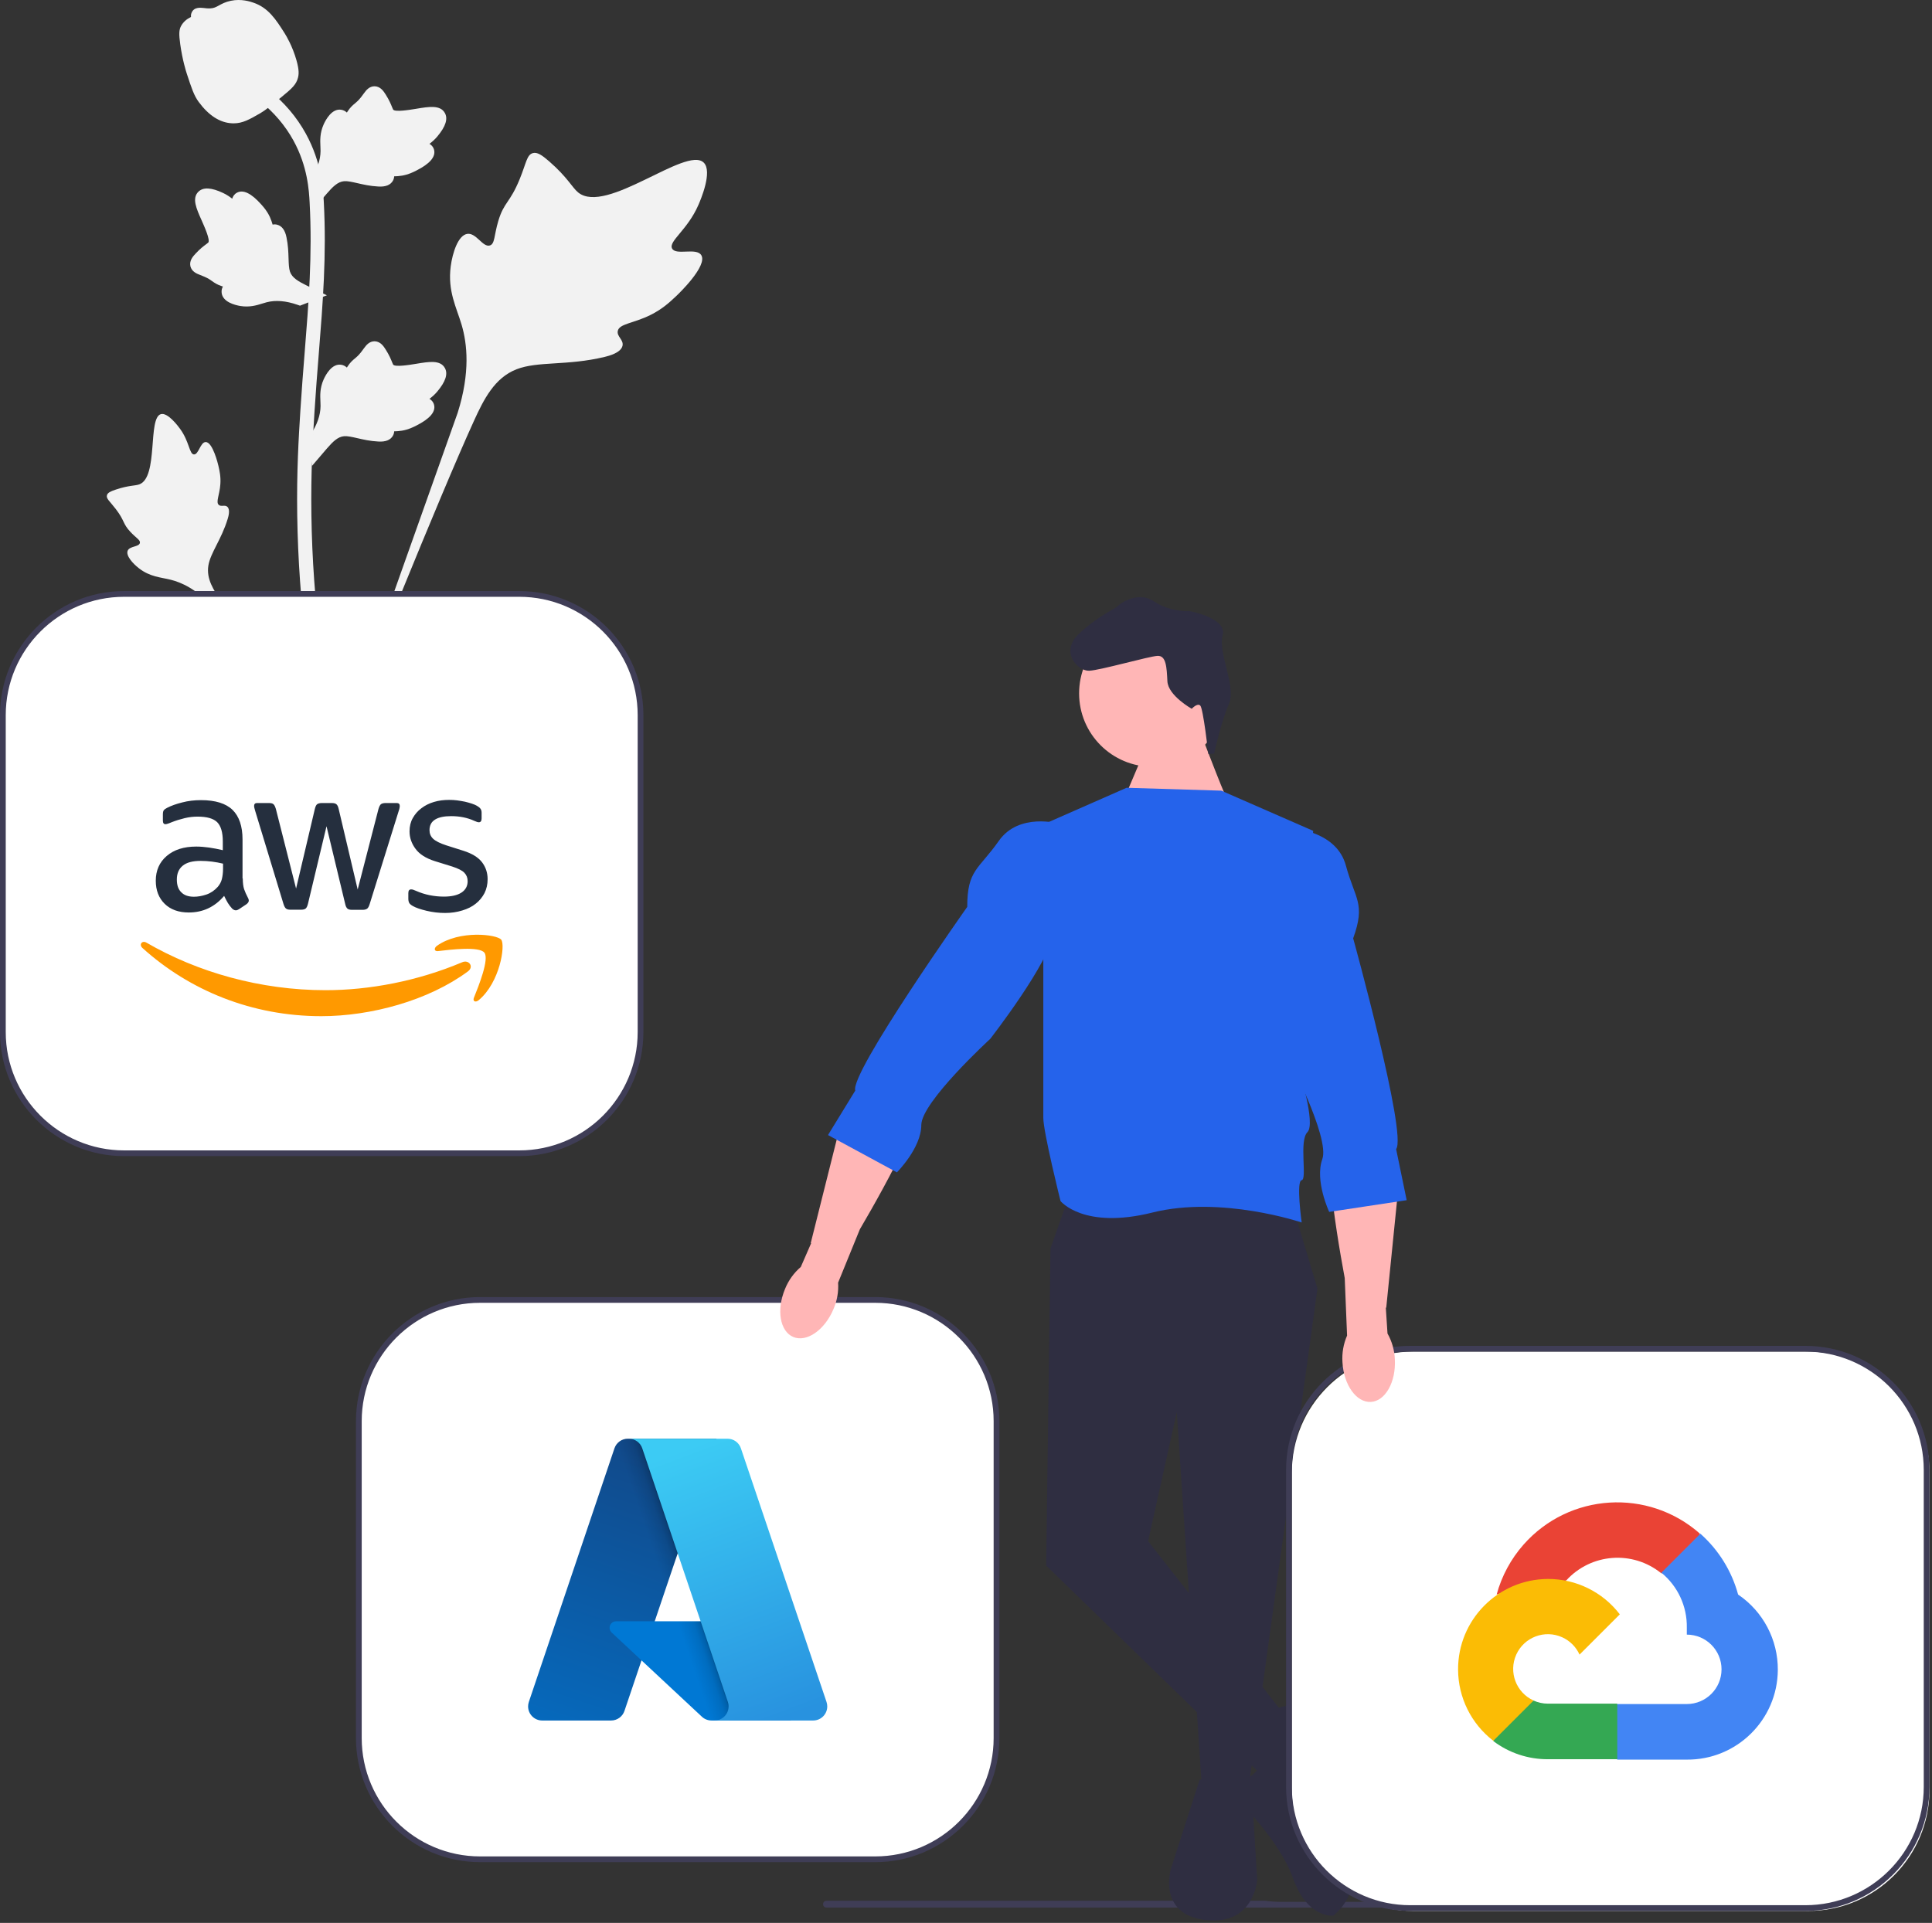
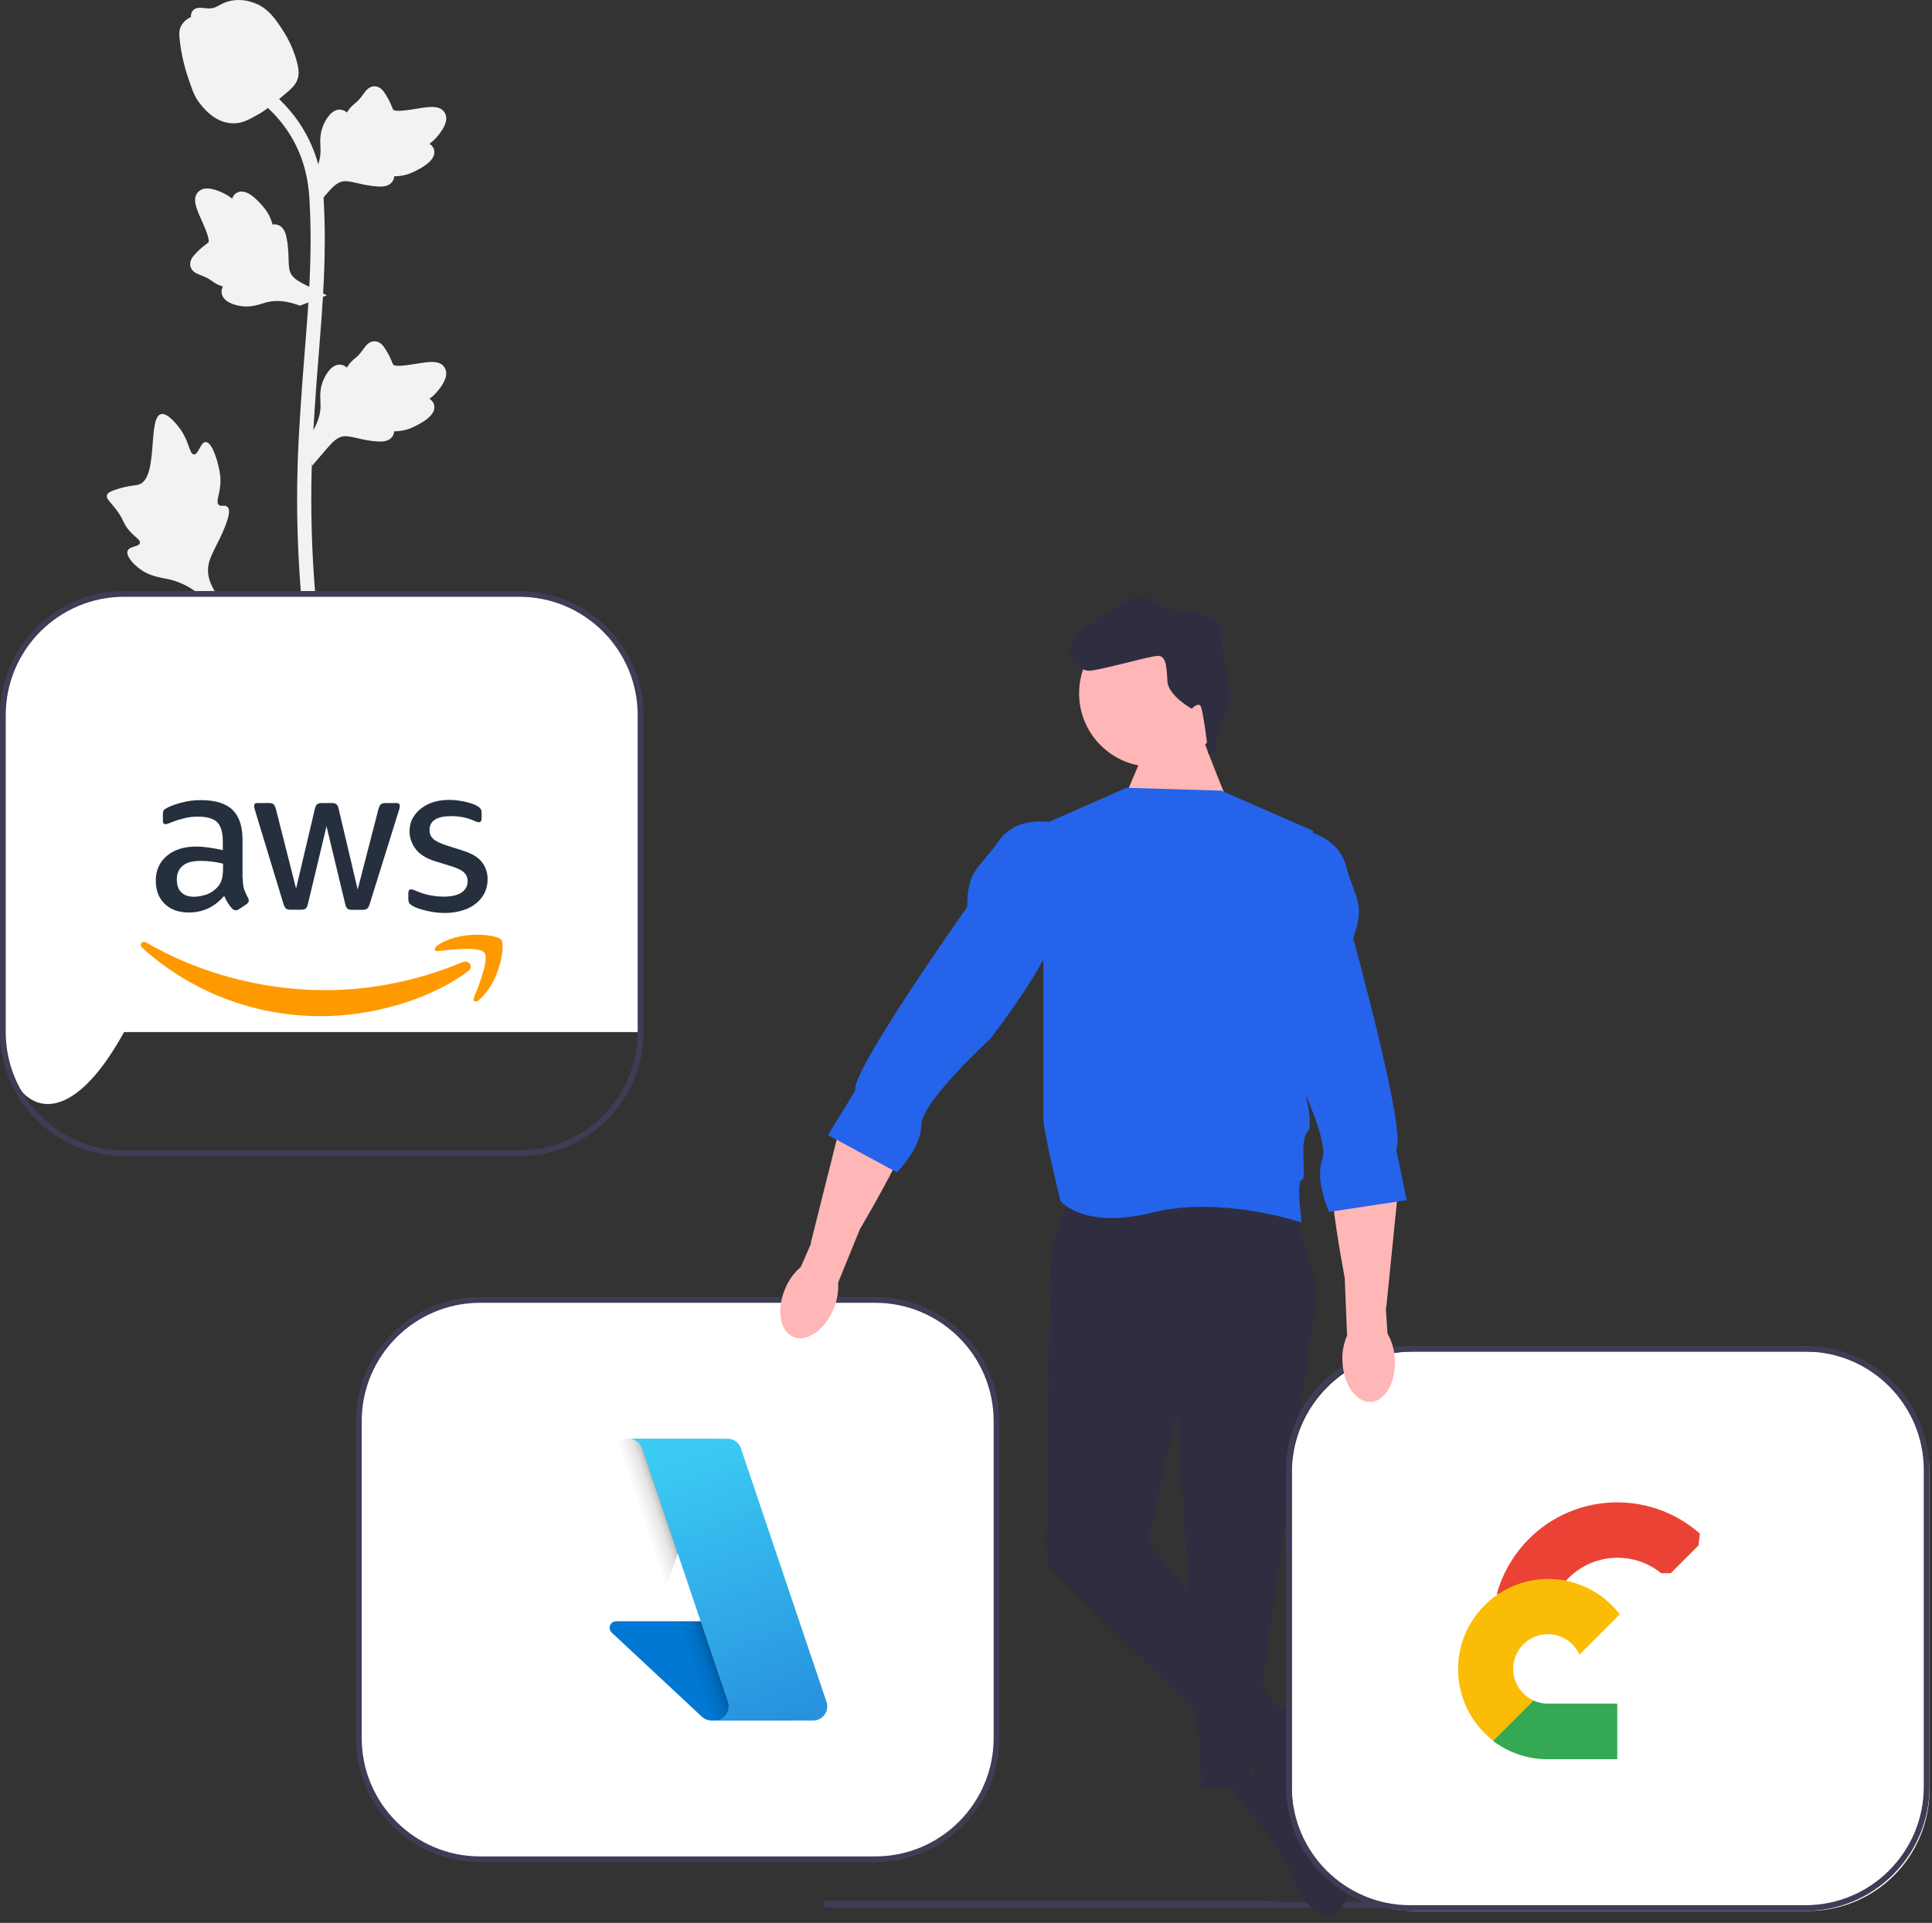
<svg xmlns="http://www.w3.org/2000/svg" width="673" height="670" viewBox="0 0 673 670" fill="none">
  <rect x="0" y="0" width="673" height="670" fill="#333333" stroke="none" />
  <g clip-path="url(#clip0_1_96)">
-     <path d="M244.301 88.934C242.638 86.13 235.443 89.132 234.12 86.587C232.802 84.051 239.487 80.188 243.306 71.361C243.995 69.769 248.335 59.738 245.122 56.642C239.032 50.776 211.162 74.987 201.409 67.064C199.269 65.325 197.773 61.854 191.295 56.218C188.718 53.976 187.16 52.964 185.652 53.34C183.512 53.875 183.342 56.739 181.047 62.37C177.606 70.816 175.57 70.306 173.565 77.044C172.077 82.046 172.417 84.954 170.665 85.52C168.187 86.322 165.905 81.017 162.764 81.492C159.559 81.977 157.621 88.154 157.009 92.779C155.86 101.458 159.048 107.186 160.814 113.208C162.734 119.753 163.874 129.705 159.44 143.795L115.557 267.436C125.245 242.066 153.296 172.518 165.084 146.673C168.486 139.212 172.244 131.645 179.958 128.658C187.385 125.782 197.586 127.499 210.59 124.366C212.109 124.001 216.324 122.928 216.854 120.449C217.293 118.4 214.814 117.256 215.194 115.336C215.705 112.762 220.58 112.73 226.571 109.76C230.795 107.665 233.427 105.174 235.69 103.032C236.373 102.386 246.515 92.667 244.301 88.934Z" fill="#F2F2F2" />
    <path d="M71.651 154.024C69.795 154.031 69.193 158.429 67.562 158.344C65.937 158.259 65.969 153.863 62.739 149.442C62.157 148.644 58.486 143.62 56.039 144.304C51.402 145.6 55.244 166.265 48.541 168.765C47.071 169.314 44.935 169.047 40.3 170.6C38.456 171.218 37.51 171.691 37.259 172.54C36.904 173.744 38.261 174.654 40.363 177.405C43.515 181.531 42.677 182.382 45.406 185.311C47.431 187.484 48.957 188.157 48.73 189.18C48.408 190.628 45.146 190.217 44.472 191.895C43.786 193.608 46.258 196.342 48.352 197.977C52.28 201.045 56.011 201.133 59.476 202.003C63.242 202.949 68.456 205.262 74.092 211.503L122.114 268.716C112.458 256.641 86.417 222.806 77.133 209.564C74.453 205.741 71.823 201.714 72.583 197.065C73.315 192.59 77.1 188.079 79.315 180.793C79.574 179.942 80.263 177.564 79.2 176.588C78.32 175.782 77.044 176.668 76.212 175.927C75.095 174.934 76.486 172.532 76.757 168.735C76.948 166.057 76.484 164.047 76.086 162.318C75.966 161.797 74.122 154.015 71.651 154.024Z" fill="#F2F2F2" />
    <path d="M108.684 162.337L107.566 152.353L108.077 151.597C110.441 148.097 111.646 144.679 111.661 141.435C111.663 140.919 111.639 140.403 111.615 139.877C111.519 137.795 111.398 135.206 112.748 132.189C113.505 130.506 115.631 126.611 118.827 127.093C119.687 127.214 120.338 127.609 120.832 128.072C120.905 127.956 120.979 127.84 121.059 127.715C122.054 126.196 122.842 125.546 123.602 124.919C124.185 124.437 124.788 123.94 125.732 122.764C126.147 122.248 126.47 121.795 126.742 121.414C127.569 120.262 128.649 118.888 130.553 118.912C132.587 119.009 133.653 120.691 134.359 121.805C135.62 123.791 136.191 125.223 136.569 126.172C136.707 126.519 136.863 126.91 136.943 127.03C137.599 127.994 142.928 127.093 144.936 126.765C149.445 126.013 153.348 125.362 154.955 128.207C156.108 130.241 155.252 132.931 152.335 136.416C151.427 137.501 150.46 138.325 149.602 138.971C150.313 139.395 150.949 140.046 151.207 141.068C151.815 143.488 149.735 145.913 145.027 148.285C143.858 148.878 142.284 149.668 140.079 150.049C139.04 150.228 138.105 150.271 137.304 150.295C137.288 150.758 137.179 151.259 136.897 151.775C136.07 153.293 134.349 154.017 131.756 153.843C128.902 153.694 126.552 153.149 124.479 152.672C122.669 152.257 121.109 151.905 119.885 151.987C117.614 152.17 115.864 153.988 113.811 156.345L108.684 162.337Z" fill="#F2F2F2" />
    <path d="M113.872 102.894L104.499 106.509L103.637 106.206C99.652 104.807 96.04 104.508 92.898 105.317C92.399 105.445 91.906 105.6 91.404 105.756C89.414 106.378 86.94 107.151 83.679 106.611C81.859 106.305 77.552 105.237 77.208 102.023C77.106 101.16 77.324 100.43 77.646 99.835C77.516 99.794 77.385 99.751 77.243 99.706C75.522 99.129 74.693 98.531 73.894 97.956C73.28 97.514 72.646 97.057 71.269 96.441C70.665 96.171 70.145 95.974 69.707 95.807C68.383 95.299 66.78 94.603 66.32 92.755C65.898 90.763 67.255 89.306 68.153 88.34C69.754 86.617 70.994 85.701 71.817 85.094C72.118 84.873 72.456 84.623 72.552 84.515C73.319 83.636 71.095 78.71 70.269 76.851C68.397 72.68 66.778 69.07 69.121 66.793C70.797 65.163 73.616 65.308 77.727 67.246C79.007 67.849 80.049 68.575 80.892 69.241C81.122 68.446 81.59 67.665 82.513 67.157C84.7 65.955 87.573 67.352 91.061 71.304C91.931 72.285 93.095 73.606 94.023 75.643C94.459 76.603 94.738 77.496 94.965 78.264C95.416 78.163 95.929 78.141 96.499 78.283C98.178 78.698 99.314 80.179 99.804 82.732C100.383 85.53 100.452 87.942 100.517 90.068C100.575 91.924 100.63 93.522 101.02 94.685C101.773 96.835 103.975 98.067 106.776 99.455L113.872 102.894Z" fill="#F2F2F2" />
    <path d="M108.684 73.482L107.566 63.499L108.077 62.742C110.441 59.242 111.646 55.824 111.661 52.58C111.663 52.064 111.639 51.548 111.615 51.023C111.519 48.94 111.398 46.351 112.748 43.334C113.505 41.651 115.631 37.756 118.827 38.238C119.687 38.359 120.338 38.754 120.832 39.217C120.905 39.101 120.979 38.985 121.059 38.86C122.054 37.342 122.842 36.691 123.602 36.064C124.185 35.582 124.788 35.086 125.732 33.909C126.147 33.393 126.47 32.94 126.742 32.559C127.569 31.407 128.649 30.033 130.553 30.057C132.587 30.154 133.653 31.836 134.359 32.95C135.62 34.936 136.191 36.368 136.569 37.317C136.707 37.664 136.863 38.055 136.943 38.175C137.599 39.14 142.928 38.238 144.936 37.91C149.445 37.158 153.348 36.508 154.955 39.352C156.108 41.386 155.252 44.076 152.335 47.561C151.427 48.646 150.46 49.47 149.602 50.116C150.313 50.541 150.949 51.191 151.207 52.213C151.815 54.633 149.735 57.058 145.027 59.43C143.858 60.023 142.284 60.813 140.079 61.194C139.04 61.373 138.105 61.416 137.304 61.44C137.288 61.903 137.179 62.404 136.897 62.92C136.07 64.439 134.349 65.162 131.756 64.988C128.902 64.839 126.552 64.294 124.479 63.817C122.669 63.402 121.109 63.05 119.885 63.132C117.614 63.315 115.864 65.133 113.811 67.49L108.684 73.482Z" fill="#F2F2F2" />
    <path d="M118.899 267.274L116.807 265.963L114.368 266.242C114.329 266.016 114.196 265.495 113.996 264.68C112.905 260.216 109.576 246.632 106.799 225.237C104.861 210.303 103.765 194.949 103.538 179.595C103.311 164.217 104.039 152.575 104.623 143.218C105.064 136.161 105.599 129.441 106.124 122.894C107.522 105.405 108.841 88.884 107.86 70.595C107.643 66.511 107.187 58.013 102.222 48.969C99.341 43.724 95.374 39.067 90.428 35.134L93.504 31.267C98.963 35.616 103.352 40.774 106.551 46.597C112.056 56.624 112.553 65.885 112.791 70.334C113.789 88.947 112.456 105.627 111.044 123.285C110.523 129.807 109.988 136.498 109.549 143.527C108.971 152.797 108.25 164.338 108.474 179.518C108.696 194.689 109.781 209.855 111.692 224.601C114.435 245.725 117.716 259.108 118.793 263.504C119.367 265.852 119.487 266.343 118.899 267.274Z" fill="#F2F2F2" />
    <path d="M81.375 42.977C81.172 42.977 80.967 42.972 80.76 42.958C76.556 42.731 72.664 40.215 69.188 35.481C67.559 33.254 66.725 30.713 65.062 25.647C64.804 24.866 63.55 20.903 62.789 15.451C62.29 11.888 62.352 10.399 63.059 9.083C63.842 7.617 65.11 6.595 66.537 5.906C66.474 5.433 66.525 4.947 66.73 4.45C67.571 2.392 69.808 2.662 71.017 2.792C71.63 2.869 72.394 2.97 73.218 2.927C74.515 2.864 75.212 2.478 76.267 1.9C77.277 1.345 78.533 0.656 80.396 0.275C84.07 -0.491 87.148 0.55 88.162 0.892C93.501 2.671 96.133 6.822 99.18 11.628C99.787 12.592 101.872 16.102 103.249 20.913C104.242 24.384 104.102 25.926 103.803 27.073C103.196 29.431 101.761 30.781 98.119 33.76C94.316 36.879 92.407 38.441 90.768 39.39C86.952 41.593 84.556 42.977 81.375 42.977Z" fill="#F2F2F2" />
    <path d="M286.706 663.479C286.706 664.139 287.236 664.669 287.896 664.669H535.186C535.846 664.669 536.376 664.139 536.376 663.479C536.376 663.159 536.256 662.879 536.056 662.669H446.336C444.426 662.669 442.556 662.539 440.716 662.289H287.896C287.236 662.289 286.706 662.819 286.706 663.479Z" fill="#3F3D56" />
    <path d="M167.23 452.944H304.899C328.222 452.944 347.129 471.851 347.129 495.174V605.607C347.129 628.93 328.222 647.837 304.899 647.837H167.23C143.907 647.837 125 628.93 125 605.607V495.174C125 471.851 143.907 452.944 167.23 452.944Z" fill="white" />
    <path d="M124 605.607V495.174C124 471.337 143.393 451.944 167.23 451.944H304.899C328.736 451.944 348.129 471.337 348.129 495.174V605.607C348.129 629.444 328.736 648.836 304.899 648.836H167.23C143.393 648.836 124 629.444 124 605.607ZM167.23 453.944C144.496 453.944 126 472.44 126 495.174V605.607C126 628.341 144.496 646.836 167.23 646.836H304.899C327.633 646.836 346.129 628.341 346.129 605.607V495.174C346.129 472.44 327.633 453.944 304.899 453.944H167.23Z" fill="#3F3D56" />
-     <path d="M218.701 501.297H249.536L217.526 596.14C216.851 598.138 214.978 599.484 212.868 599.484H188.871C186.16 599.485 183.962 597.287 183.961 594.576C183.961 594.042 184.048 593.512 184.219 593.007L214.042 504.641C214.716 502.642 216.591 501.296 218.701 501.295L218.701 501.297Z" fill="url(#paint0_linear_1_96)" />
    <path d="M263.51 564.911H214.612C213.362 564.91 212.347 565.922 212.346 567.172C212.345 567.801 212.606 568.401 213.066 568.83L244.487 598.157C245.402 599.01 246.606 599.485 247.857 599.484H275.545L263.51 564.911Z" fill="#0078D4" />
    <path d="M218.701 501.297C216.566 501.288 214.674 502.67 214.031 504.706L184.256 592.926C183.341 595.475 184.666 598.282 187.215 599.196C187.75 599.389 188.315 599.486 188.884 599.484H213.501C215.367 599.151 216.91 597.839 217.539 596.05L223.477 578.55L244.687 598.333C245.576 599.069 246.691 599.475 247.844 599.484H275.429L263.331 564.911L228.062 564.92L249.648 501.297L218.701 501.297Z" fill="url(#paint1_linear_1_96)" />
    <path d="M258.086 504.636C257.412 502.64 255.54 501.296 253.434 501.297H219.068C221.174 501.297 223.046 502.64 223.72 504.636L253.544 593.005C254.411 595.575 253.032 598.36 250.462 599.228C249.956 599.398 249.426 599.485 248.892 599.485H283.259C285.971 599.485 288.169 597.286 288.168 594.574C288.168 594.041 288.081 593.511 287.91 593.005L258.086 504.636Z" fill="url(#paint2_linear_1_96)" />
-     <path d="M43.23 206.944H180.899C204.222 206.944 223.129 225.851 223.129 249.174V359.607C223.129 382.93 204.222 401.837 180.899 401.837H43.23C19.907 401.837 1 382.93 1 359.607V249.174C1 225.851 19.907 206.944 43.23 206.944Z" fill="white" />
+     <path d="M43.23 206.944H180.899C204.222 206.944 223.129 225.851 223.129 249.174V359.607H43.23C19.907 401.837 1 382.93 1 359.607V249.174C1 225.851 19.907 206.944 43.23 206.944Z" fill="white" />
    <path d="M0 359.607V249.175C0 225.338 19.393 205.945 43.23 205.945H180.899C204.736 205.945 224.129 225.338 224.129 249.175V359.607C224.129 383.444 204.736 402.837 180.899 402.837H43.23C19.393 402.837 0 383.444 0 359.607ZM43.23 207.945C20.496 207.945 2 226.44 2 249.175V359.607C2 382.342 20.496 400.837 43.23 400.837H180.899C203.633 400.837 222.129 382.342 222.129 359.607V249.175C222.129 226.44 203.633 207.945 180.899 207.945L43.23 207.945Z" fill="#3F3D56" />
    <path d="M84.569 306.08C84.569 307.631 84.737 308.889 85.03 309.811C85.365 310.733 85.784 311.739 86.371 312.828C86.581 313.164 86.665 313.499 86.665 313.792C86.665 314.211 86.413 314.63 85.868 315.05L83.228 316.81C82.85 317.061 82.473 317.187 82.138 317.187C81.719 317.187 81.3 316.977 80.881 316.6C80.294 315.972 79.791 315.301 79.372 314.63C78.953 313.918 78.534 313.122 78.073 312.158C74.803 316.013 70.696 317.941 65.751 317.941C62.23 317.941 59.422 316.936 57.368 314.924C55.315 312.912 54.267 310.23 54.267 306.877C54.267 303.314 55.524 300.422 58.081 298.243C60.637 296.063 64.032 294.974 68.349 294.974C69.774 294.974 71.241 295.1 72.792 295.309C74.342 295.519 75.935 295.854 77.612 296.231V293.172C77.612 289.986 76.941 287.765 75.642 286.466C74.3 285.166 72.037 284.538 68.81 284.538C67.343 284.538 65.834 284.705 64.284 285.083C62.733 285.46 61.224 285.921 59.757 286.508C59.087 286.801 58.584 286.969 58.29 287.053C57.997 287.136 57.787 287.178 57.62 287.178C57.033 287.178 56.739 286.759 56.739 285.879V283.825C56.739 283.155 56.823 282.652 57.033 282.358C57.242 282.065 57.62 281.772 58.206 281.478C59.673 280.724 61.434 280.095 63.487 279.592C65.541 279.047 67.72 278.796 70.025 278.796C75.013 278.796 78.659 279.927 81.006 282.191C83.311 284.454 84.485 287.891 84.485 292.501V306.08L84.569 306.08ZM67.553 312.451C68.936 312.451 70.361 312.2 71.87 311.697C73.379 311.194 74.72 310.272 75.851 309.014C76.522 308.218 77.025 307.338 77.276 306.332C77.528 305.326 77.695 304.111 77.695 302.686V300.925C76.48 300.632 75.181 300.38 73.84 300.213C72.498 300.045 71.199 299.961 69.9 299.961C67.092 299.961 65.038 300.506 63.655 301.638C62.272 302.769 61.601 304.362 61.601 306.458C61.601 308.428 62.104 309.894 63.152 310.9C64.158 311.948 65.625 312.451 67.553 312.451ZM101.208 316.977C100.453 316.977 99.951 316.852 99.615 316.558C99.28 316.307 98.987 315.72 98.735 314.924L88.886 282.526C88.634 281.688 88.509 281.143 88.509 280.85C88.509 280.179 88.844 279.802 89.514 279.802H93.622C94.418 279.802 94.963 279.928 95.256 280.221C95.592 280.472 95.843 281.059 96.095 281.855L103.136 309.601L109.674 281.855C109.884 281.017 110.135 280.472 110.47 280.221C110.806 279.969 111.392 279.802 112.147 279.802H115.5C116.296 279.802 116.841 279.928 117.176 280.221C117.511 280.472 117.805 281.059 117.973 281.855L124.595 309.936L131.845 281.855C132.097 281.017 132.39 280.472 132.684 280.221C133.019 279.969 133.564 279.802 134.318 279.802H138.216C138.886 279.802 139.264 280.137 139.264 280.85C139.264 281.059 139.222 281.269 139.18 281.52C139.138 281.772 139.054 282.107 138.886 282.568L128.786 314.966C128.534 315.804 128.241 316.349 127.906 316.6C127.57 316.852 127.025 317.019 126.313 317.019H122.709C121.912 317.019 121.367 316.894 121.032 316.6C120.697 316.307 120.403 315.762 120.236 314.924L113.739 287.891L107.285 314.882C107.075 315.72 106.824 316.265 106.489 316.558C106.153 316.852 105.567 316.977 104.812 316.977L101.208 316.977ZM155.064 318.109C152.885 318.109 150.706 317.858 148.61 317.355C146.514 316.852 144.88 316.307 143.79 315.678C143.12 315.301 142.658 314.882 142.491 314.505C142.323 314.127 142.239 313.708 142.239 313.331V311.194C142.239 310.314 142.575 309.894 143.203 309.894C143.455 309.894 143.706 309.936 143.958 310.02C144.209 310.104 144.586 310.272 145.006 310.439C146.431 311.068 147.981 311.571 149.616 311.906C151.292 312.241 152.927 312.409 154.603 312.409C157.244 312.409 159.297 311.948 160.722 311.026C162.147 310.104 162.902 308.763 162.902 307.044C162.902 305.871 162.525 304.907 161.77 304.111C161.016 303.314 159.591 302.602 157.537 301.931L151.46 300.045C148.4 299.081 146.137 297.656 144.754 295.77C143.371 293.926 142.659 291.872 142.659 289.693C142.659 287.933 143.036 286.382 143.79 285.041C144.545 283.7 145.55 282.526 146.808 281.604C148.065 280.64 149.49 279.928 151.167 279.425C152.843 278.922 154.603 278.712 156.447 278.712C157.37 278.712 158.333 278.754 159.256 278.88C160.219 279.005 161.1 279.173 161.98 279.341C162.818 279.55 163.614 279.76 164.369 280.011C165.123 280.263 165.71 280.514 166.129 280.766C166.716 281.101 167.135 281.436 167.386 281.814C167.638 282.149 167.764 282.61 167.764 283.197V285.167C167.764 286.047 167.428 286.508 166.8 286.508C166.464 286.508 165.92 286.34 165.207 286.005C162.818 284.915 160.136 284.37 157.16 284.37C154.771 284.37 152.885 284.747 151.586 285.544C150.286 286.34 149.616 287.555 149.616 289.274C149.616 290.447 150.035 291.453 150.873 292.25C151.711 293.046 153.262 293.842 155.484 294.555L161.435 296.441C164.453 297.405 166.632 298.746 167.931 300.464C169.231 302.183 169.859 304.153 169.859 306.332C169.859 308.134 169.482 309.769 168.77 311.194C168.015 312.619 167.009 313.876 165.71 314.882C164.411 315.93 162.86 316.684 161.058 317.229C159.172 317.816 157.202 318.109 155.064 318.109Z" fill="#252F3E" />
    <path fill-rule="evenodd" clip-rule="evenodd" d="M162.986 338.478C149.197 348.663 129.163 354.069 111.937 354.069C87.796 354.069 66.044 345.142 49.614 330.305C48.315 329.132 49.489 327.539 51.039 328.461C68.81 338.772 90.73 345.016 113.404 345.016C128.702 345.016 145.508 341.831 160.974 335.293C163.279 334.245 165.249 336.802 162.986 338.478Z" fill="#FF9900" />
    <path fill-rule="evenodd" clip-rule="evenodd" d="M168.728 331.94C166.967 329.677 157.076 330.85 152.592 331.395C151.25 331.563 151.041 330.389 152.256 329.509C160.136 323.977 173.086 325.569 174.595 327.414C176.104 329.3 174.176 342.25 166.8 348.453C165.668 349.417 164.578 348.914 165.081 347.657C166.758 343.508 170.488 334.161 168.728 331.94Z" fill="#FF9900" />
    <path d="M428.43 280.491C427.43 279.491 419.43 258.491 419.43 258.491L400.43 257.491L391.737 277.987L428.43 280.491Z" fill="#FFB6B6" />
    <path d="M401.474 267.166C415.599 267.166 427.05 255.715 427.05 241.59C427.05 227.465 415.599 216.015 401.474 216.015C387.35 216.015 375.899 227.465 375.899 241.59C375.899 255.715 387.35 267.166 401.474 267.166Z" fill="#FFB6B6" />
    <path d="M449.93 418.991L458.93 448.991L434.93 622.991H418.682L409.93 491.991L399.93 536.991L450.93 601.991L437.93 616.991L364.43 545.491L365.93 434.991L371.93 417.991L449.93 418.991Z" fill="#2F2E41" />
    <path d="M422.916 262.6L420.919 262.698C420.919 262.698 419.132 246.767 418.084 245.817C417.036 244.868 415.137 246.964 415.137 246.964C415.137 246.964 406.901 242.364 406.655 237.37C406.409 232.376 406.212 228.381 403.216 228.528C400.219 228.676 383.437 233.507 379.442 233.704C375.446 233.901 369.109 227.205 375.806 220.868C382.502 214.53 388.396 212.238 389.346 211.19C390.295 210.142 396.547 205.829 402.009 209.565C407.472 213.3 414.463 212.956 414.463 212.956C414.463 212.956 427.595 215.313 425.893 221.404C424.19 227.495 430.773 239.185 428.072 245.325C425.371 251.466 422.916 262.6 422.916 262.6Z" fill="#2F2E41" />
-     <path d="M417.931 619.991L435.931 621.991L437.931 654.991C437.931 654.991 436.931 670.991 419.931 668.991C402.931 666.991 407.93 650.991 407.93 650.991L417.931 619.991Z" fill="#2F2E41" />
    <path d="M441.43 596.491C441.43 596.491 454.43 590.491 456.43 597.491L460.43 611.491C460.43 611.491 460.43 625.491 461.43 626.491C462.43 627.491 481.43 653.491 464.43 667.491C464.43 667.491 455.43 668.491 450.43 654.491C445.43 640.491 430.43 626.491 430.43 626.491C430.43 626.491 427.525 619.491 432.478 619.991C437.43 620.491 444.43 608.491 442.43 604.491C440.43 600.491 441.43 596.491 441.43 596.491Z" fill="#2F2E41" />
    <path d="M276.329 465.845C271.676 463.886 270.401 456.371 273.481 449.058C274.672 446.12 276.548 443.51 278.954 441.445L282.548 433.202L282.42 433.115L292.753 391.933C295.156 382.357 301.771 374.279 310.856 370.415C316.26 368.117 321.388 367.701 322.879 373.208C325.354 382.346 309.237 411.78 299.52 428.341L291.949 446.919C292.153 450.083 291.597 453.251 290.326 456.156C287.248 463.467 280.981 467.805 276.329 465.845Z" fill="#FFB6B6" />
    <path d="M392.43 274.491L425.43 275.491L457.43 289.491L452.43 372.491C452.43 372.491 458.43 391.491 455.43 394.491C452.43 397.491 455.43 410.94 453.43 411.215C451.43 411.491 453.43 425.955 453.43 425.955C453.43 425.955 425.43 416.491 401.43 422.491C377.43 428.491 369.43 418.491 369.43 418.491C369.43 418.491 363.43 394.491 363.43 389.491V287.247L392.43 274.491Z" fill="#2563EB" />
    <path d="M368.93 286.991C368.93 286.991 354.93 282.991 347.93 292.991C340.93 302.991 336.93 302.991 336.93 315.991C336.93 315.991 295.93 373.991 297.93 379.991L288.43 395.491L312.43 408.491C312.43 408.491 320.93 399.991 320.93 391.991C320.93 383.991 344.93 361.991 344.93 361.991C344.93 361.991 365.93 334.991 366.93 324.991C367.93 314.991 368.93 286.991 368.93 286.991Z" fill="#2563EB" />
    <path d="M492.23 470.944H629.899C653.222 470.944 672.129 489.851 672.129 513.174V623.607C672.129 646.93 653.222 665.837 629.899 665.837H492.23C468.907 665.837 450 646.93 450 623.607V513.174C450 489.851 468.907 470.944 492.23 470.944Z" fill="white" />
    <path d="M448 622.607V512.175C448 488.338 467.393 468.945 491.23 468.945H628.899C652.736 468.945 672.129 488.338 672.129 512.175V622.607C672.129 646.444 652.736 665.837 628.899 665.837H491.23C467.393 665.837 448 646.444 448 622.607ZM491.23 470.945C468.496 470.945 450 489.44 450 512.175V622.607C450 645.342 468.496 663.837 491.23 663.837H628.899C651.633 663.837 670.129 645.342 670.129 622.607V512.175C670.129 489.44 651.633 470.945 628.899 470.945H491.23Z" fill="#3F3D56" />
    <path d="M578.589 548.156H581.986L591.668 538.474L592.143 534.363C574.124 518.459 546.623 520.173 530.719 538.193C526.301 543.198 523.094 549.152 521.346 555.596C522.425 555.154 523.62 555.082 524.743 555.392L544.107 552.198C544.107 552.198 545.092 550.568 545.602 550.67C554.216 541.21 568.711 540.107 578.656 548.156L578.589 548.156Z" fill="#EA4335" />
-     <path d="M605.46 555.596C603.235 547.401 598.665 540.033 592.313 534.397L578.724 547.986C584.462 552.675 587.731 559.737 587.591 567.146V569.558C594.27 569.558 599.685 574.973 599.685 581.652C599.685 588.331 594.27 593.746 587.591 593.746H563.403L560.991 596.192V610.698L563.403 613.11H587.591C604.964 613.245 619.158 599.271 619.293 581.898C619.375 571.368 614.183 561.495 605.46 555.596Z" fill="#4285F4" />
    <path d="M539.181 612.974H563.369V593.61H539.181C537.458 593.61 535.755 593.239 534.188 592.523L530.79 593.576L521.04 603.258L520.191 606.655C525.659 610.784 532.33 613.004 539.181 612.974Z" fill="#34A853" />
    <path d="M539.181 550.16C521.808 550.264 507.808 564.432 507.912 581.805C507.97 591.507 512.501 600.639 520.191 606.553L534.221 592.523C528.135 589.773 525.429 582.609 528.18 576.522C530.93 570.435 538.093 567.73 544.18 570.48C546.862 571.692 549.01 573.84 550.222 576.522L564.252 562.492C558.283 554.688 549.007 550.125 539.181 550.16Z" fill="#FBBC05" />
    <path d="M477.513 488.474C482.555 488.209 486.304 481.574 485.889 473.649C485.767 470.482 484.887 467.389 483.325 464.631L482.742 455.657L482.892 455.619L487.149 413.374C488.139 403.551 484.658 393.708 477.424 386.99C473.12 382.994 468.437 380.862 465.166 385.536C459.737 393.292 464.907 426.449 468.427 445.325L469.244 465.369C467.977 468.276 467.426 471.445 467.635 474.609C468.049 482.531 472.472 488.738 477.513 488.474Z" fill="#FFB6B6" />
    <path d="M451.109 288.807C451.109 288.807 465.636 289.796 468.827 301.578C472.017 313.36 475.78 314.718 471.368 326.946C471.368 326.946 490.25 395.419 486.332 400.384L490.008 418.188L463.02 422.271C463.02 422.271 457.909 411.391 460.624 403.866C463.34 396.34 448.231 367.501 448.231 367.501C448.231 367.501 437.641 334.976 440.094 325.23C442.547 315.484 451.109 288.807 451.109 288.807Z" fill="#2563EB" />
  </g>
  <defs>
    <linearGradient id="paint0_linear_1_96" x1="229.939" y1="508.573" x2="197.916" y2="603.178" gradientUnits="userSpaceOnUse">
      <stop stop-color="#114A8B" />
      <stop offset="1" stop-color="#0669BC" />
    </linearGradient>
    <linearGradient id="paint1_linear_1_96" x1="239.942" y1="552.66" x2="232.535" y2="555.165" gradientUnits="userSpaceOnUse">
      <stop stop-opacity="0.3" />
      <stop offset="0.071" stop-opacity="0.2" />
      <stop offset="0.321" stop-opacity="0.1" />
      <stop offset="0.623" stop-opacity="0.05" />
      <stop offset="1" stop-opacity="0" />
    </linearGradient>
    <linearGradient id="paint2_linear_1_96" x1="236.099" y1="505.727" x2="271.251" y2="599.379" gradientUnits="userSpaceOnUse">
      <stop stop-color="#3CCBF4" />
      <stop offset="1" stop-color="#2892DF" />
    </linearGradient>
    <clipPath id="clip0_1_96">
      <rect width="672.129" height="669.164" fill="white" />
    </clipPath>
  </defs>
</svg>